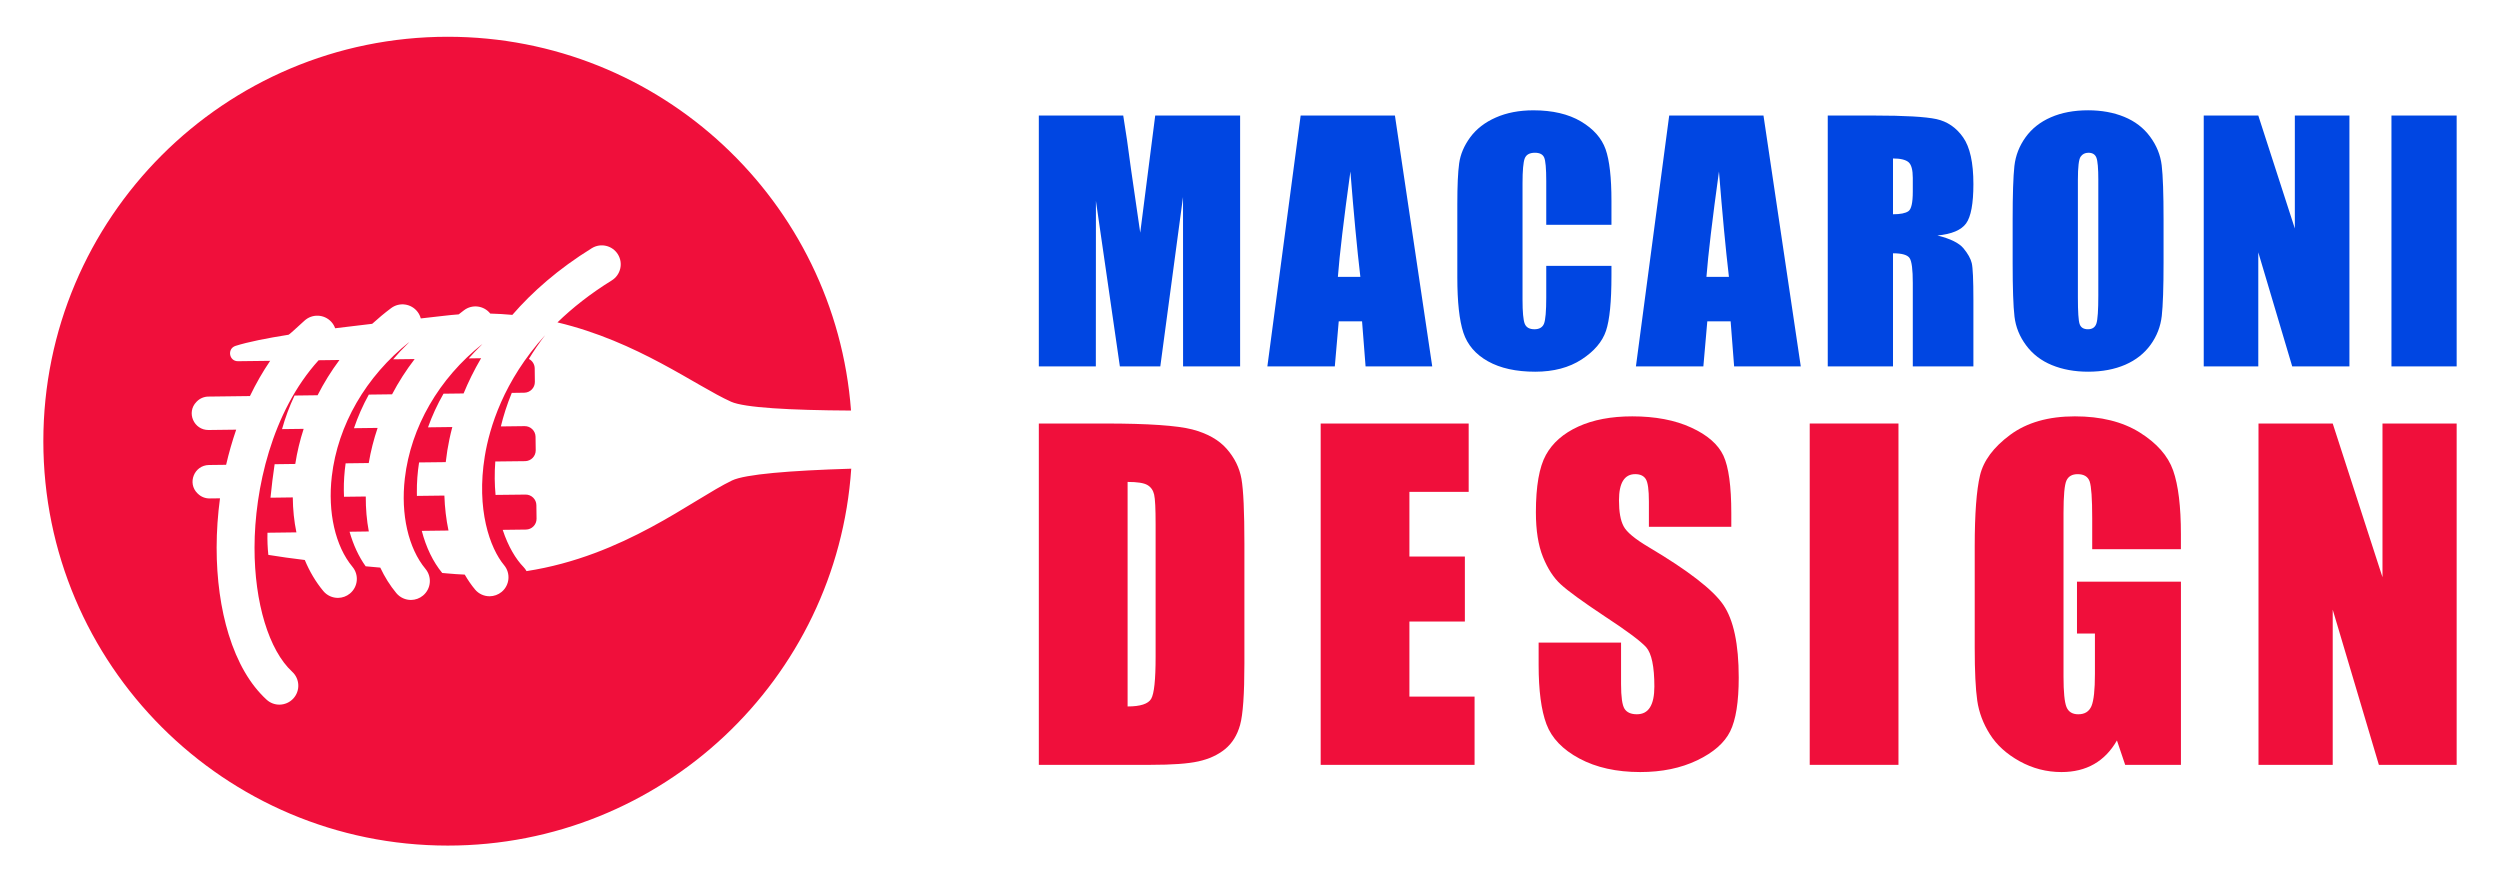
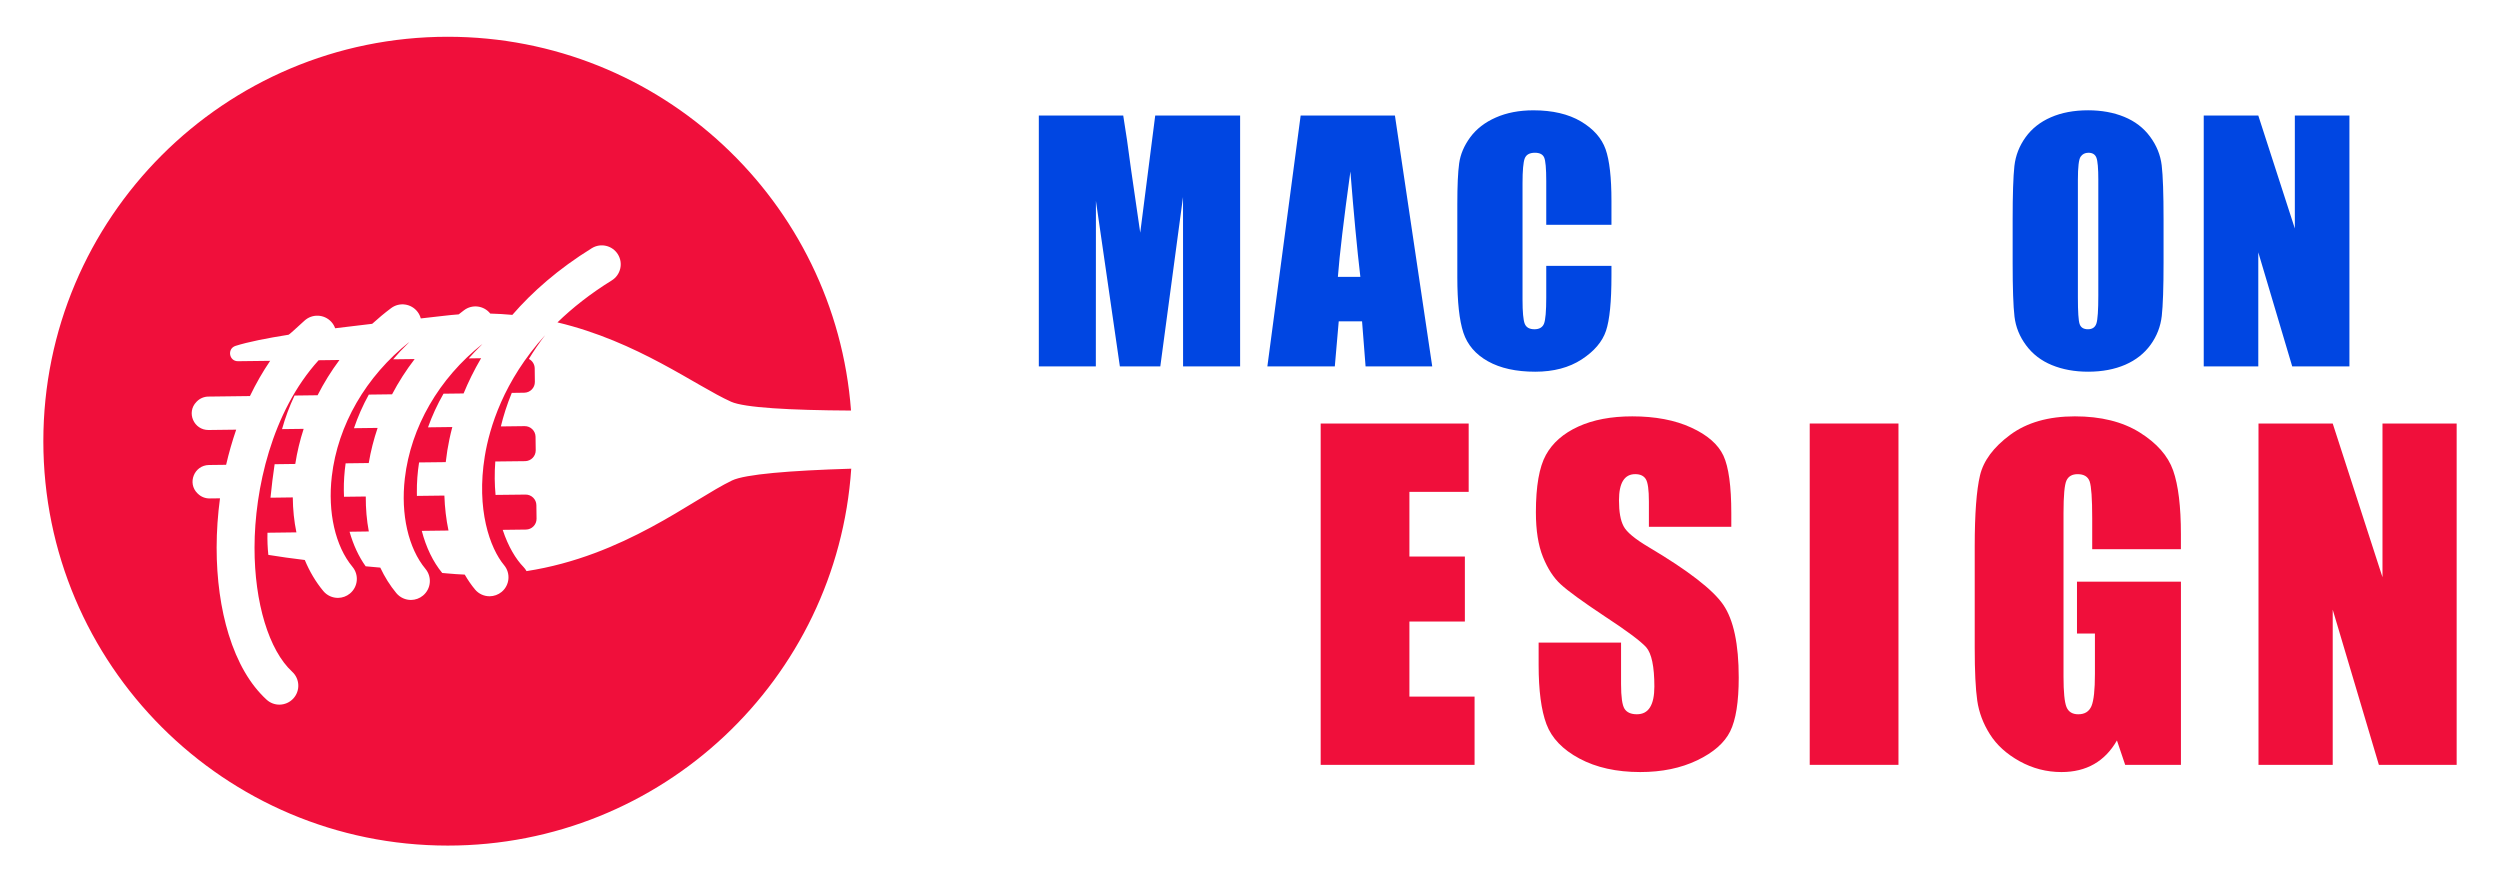
<svg xmlns="http://www.w3.org/2000/svg" version="1.1" id="Calque_1" x="0px" y="0px" width="170px" height="60px" viewBox="0 0 170 60" enable-background="new 0 0 170 60" xml:space="preserve">
  <g>
    <g>
      <g>
        <path fill="#0046E2" d="M84.328,7.857v17.059h-3.879l-0.004-11.517l-1.544,11.517h-2.75l-1.628-11.253l-0.006,11.253h-3.877     V7.857h5.74c0.17,1.026,0.346,2.235,0.526,3.627l0.63,4.34l1.019-7.967H84.328z" />
        <path fill="#0046E2" d="M94.855,7.857l2.537,17.059h-4.533L92.62,21.85h-1.586l-0.267,3.066h-4.586l2.263-17.059H94.855z      M92.504,18.826c-0.226-1.932-0.451-4.319-0.677-7.164c-0.452,3.267-0.736,5.655-0.851,7.164H92.504z" />
        <path fill="#0046E2" d="M109.579,15.285h-4.434v-2.964c0-0.862-0.047-1.399-0.143-1.613c-0.095-0.214-0.304-0.321-0.626-0.321     c-0.366,0-0.597,0.13-0.696,0.39c-0.098,0.261-0.148,0.821-0.148,1.687v7.922c0,0.83,0.05,1.37,0.148,1.624     c0.099,0.253,0.32,0.379,0.664,0.379c0.33,0,0.546-0.128,0.649-0.38c0.1-0.254,0.152-0.85,0.152-1.785v-2.145h4.434v0.664     c0,1.768-0.123,3.02-0.373,3.757c-0.25,0.739-0.801,1.386-1.654,1.942c-0.854,0.555-1.906,0.834-3.155,0.834     c-1.299,0-2.371-0.236-3.214-0.707c-0.843-0.471-1.4-1.123-1.675-1.953c-0.273-0.833-0.41-2.085-0.41-3.756v-4.984     c0-1.23,0.04-2.152,0.125-2.767c0.084-0.614,0.336-1.206,0.754-1.776c0.418-0.566,0.997-1.016,1.738-1.342     c0.74-0.327,1.592-0.49,2.555-0.49c1.306,0,2.384,0.254,3.235,0.757c0.85,0.505,1.407,1.136,1.675,1.89     c0.267,0.754,0.399,1.928,0.399,3.519V15.285z" />
-         <path fill="#0046E2" d="M119.917,7.857l2.536,17.059h-4.532l-0.238-3.066h-1.586l-0.268,3.066h-4.586l2.263-17.059H119.917z      M117.567,18.826c-0.226-1.932-0.451-4.319-0.677-7.164c-0.452,3.267-0.735,5.655-0.852,7.164H117.567z" />
-         <path fill="#0046E2" d="M124.287,7.857h3.138c2.095,0,3.511,0.082,4.253,0.242c0.742,0.164,1.344,0.575,1.812,1.24     c0.468,0.663,0.701,1.721,0.701,3.176c0,1.328-0.166,2.22-0.495,2.676c-0.331,0.457-0.981,0.73-1.951,0.822     c0.878,0.217,1.47,0.508,1.773,0.874c0.302,0.366,0.488,0.7,0.561,1.007c0.074,0.306,0.112,1.146,0.112,2.523v4.498h-4.121     v-5.669c0-0.912-0.069-1.478-0.217-1.695c-0.144-0.219-0.521-0.327-1.129-0.327v7.691h-4.437V7.857z M128.724,10.776v3.794     c0.496,0,0.847-0.068,1.046-0.207c0.201-0.136,0.3-0.58,0.3-1.331v-0.938c0-0.541-0.096-0.896-0.287-1.063     C129.587,10.861,129.233,10.776,128.724,10.776z" />
        <path fill="#0046E2" d="M147.122,17.848c0,1.714-0.042,2.927-0.122,3.639c-0.082,0.714-0.332,1.365-0.758,1.955     c-0.427,0.59-1,1.044-1.724,1.359c-0.725,0.314-1.566,0.475-2.528,0.475c-0.911,0-1.733-0.149-2.461-0.449     c-0.725-0.297-1.31-0.746-1.752-1.343c-0.445-0.597-0.707-1.247-0.791-1.95c-0.084-0.701-0.126-1.93-0.126-3.686v-2.92     c0-1.713,0.04-2.927,0.119-3.641c0.081-0.712,0.334-1.363,0.761-1.955c0.423-0.588,0.997-1.042,1.722-1.357     c0.723-0.316,1.568-0.475,2.528-0.475c0.913,0,1.733,0.149,2.46,0.447c0.728,0.3,1.313,0.746,1.755,1.346     c0.441,0.596,0.705,1.244,0.79,1.947c0.084,0.703,0.127,1.933,0.127,3.688V17.848z M142.686,12.242     c0-0.793-0.044-1.303-0.132-1.523c-0.087-0.222-0.268-0.332-0.542-0.332c-0.23,0-0.407,0.09-0.531,0.27     c-0.124,0.179-0.185,0.707-0.185,1.586v7.965c0,0.99,0.038,1.602,0.12,1.832c0.08,0.232,0.268,0.349,0.564,0.349     c0.301,0,0.493-0.134,0.578-0.4s0.127-0.902,0.127-1.907V12.242z" />
        <path fill="#0046E2" d="M159.761,7.857v17.059h-3.89l-2.307-7.756v7.756h-3.71V7.857h3.71l2.485,7.682V7.857H159.761z" />
-         <path fill="#0046E2" d="M167.053,7.857v17.059h-4.434V7.857H167.053z" />
      </g>
      <g>
-         <path fill="#F00F3B" d="M70.641,28.799h4.517c2.914,0,4.886,0.137,5.914,0.402c1.026,0.27,1.808,0.709,2.343,1.32     c0.536,0.611,0.871,1.291,1.004,2.041c0.133,0.75,0.2,2.227,0.2,4.426v8.129c0,2.082-0.097,3.477-0.293,4.178     c-0.196,0.703-0.539,1.25-1.026,1.648c-0.487,0.396-1.09,0.672-1.806,0.83c-0.717,0.16-1.798,0.236-3.242,0.236h-7.612V28.799z      M76.677,32.771v15.268c0.869,0,1.405-0.174,1.605-0.523c0.201-0.35,0.3-1.295,0.3-2.846v-9.018c0-1.053-0.032-1.725-0.1-2.021     c-0.067-0.293-0.22-0.512-0.459-0.65C77.785,32.84,77.336,32.771,76.677,32.771z" />
        <path fill="#F00F3B" d="M89.806,28.799h10.064v4.646h-4.03v4.4h3.771v4.418h-3.771v5.104h4.431v4.643H89.806V28.799z" />
        <path fill="#F00F3B" d="M117.729,35.824h-5.604v-1.719c0-0.803-0.071-1.314-0.216-1.535c-0.143-0.221-0.381-0.328-0.715-0.328     c-0.365,0-0.639,0.146-0.826,0.445c-0.186,0.297-0.277,0.744-0.277,1.344c0,0.777,0.103,1.359,0.313,1.752     c0.201,0.393,0.77,0.867,1.707,1.422c2.686,1.594,4.379,2.902,5.074,3.924c0.699,1.023,1.049,2.674,1.049,4.945     c0,1.656-0.194,2.875-0.581,3.658c-0.387,0.781-1.137,1.439-2.243,1.969c-1.109,0.531-2.4,0.799-3.871,0.799     c-1.615,0-2.995-0.307-4.137-0.918c-1.143-0.611-1.89-1.393-2.244-2.34c-0.354-0.945-0.531-2.289-0.531-4.027v-1.52h5.605v2.822     c0,0.873,0.079,1.432,0.237,1.682c0.157,0.246,0.438,0.371,0.838,0.371c0.401,0,0.701-0.156,0.896-0.475     c0.196-0.314,0.294-0.781,0.294-1.404c0-1.367-0.187-2.26-0.559-2.682c-0.384-0.42-1.323-1.121-2.825-2.104     c-1.5-0.996-2.494-1.721-2.98-2.168c-0.489-0.447-0.893-1.07-1.212-1.863c-0.321-0.793-0.48-1.807-0.48-3.039     c0-1.777,0.227-3.076,0.681-3.9c0.453-0.822,1.187-1.463,2.201-1.928c1.013-0.463,2.236-0.695,3.67-0.695     c1.566,0,2.904,0.254,4.008,0.762c1.104,0.504,1.834,1.145,2.193,1.912c0.356,0.77,0.535,2.076,0.535,3.92V35.824z" />
        <path fill="#F00F3B" d="M129.096,28.799V52.01h-6.035V28.799H129.096z" />
        <path fill="#F00F3B" d="M148.305,37.346h-6.035v-2.107c0-1.328-0.059-2.16-0.172-2.496c-0.115-0.332-0.388-0.5-0.818-0.5     c-0.371,0-0.625,0.143-0.759,0.43c-0.134,0.285-0.202,1.021-0.202,2.207V46.02c0,1.041,0.068,1.725,0.202,2.057     c0.134,0.328,0.4,0.494,0.802,0.494c0.44,0,0.738-0.186,0.898-0.561c0.155-0.371,0.234-1.098,0.234-2.176V43.08h-1.22v-3.527     h7.069V52.01h-3.792l-0.56-1.66c-0.409,0.715-0.93,1.254-1.555,1.609c-0.629,0.359-1.365,0.541-2.218,0.541     c-1.015,0-1.962-0.248-2.85-0.738c-0.884-0.492-1.555-1.102-2.014-1.83c-0.46-0.725-0.746-1.488-0.862-2.287     c-0.115-0.797-0.172-1.992-0.172-3.592V37.16c0-2.219,0.121-3.828,0.359-4.832c0.239-1.006,0.924-1.924,2.057-2.762     c1.134-0.836,2.598-1.254,4.395-1.254c1.768,0,3.236,0.365,4.401,1.09c1.166,0.729,1.927,1.588,2.28,2.588     c0.352,0.998,0.529,2.449,0.529,4.352V37.346z" />
        <path fill="#F00F3B" d="M167.053,28.799V52.01h-5.289l-3.139-10.553V52.01h-5.047V28.799h5.047l3.384,10.453V28.799H167.053z" />
      </g>
    </g>
    <path fill="#F00F3B" d="M49.783,32.67c-2.705,1.297-7.335,5.141-13.979,6.166c-0.055-0.1-0.124-0.195-0.208-0.283   c-0.509-0.52-1.035-1.375-1.412-2.523l1.581-0.02c0.401-0.004,0.726-0.338,0.721-0.738l-0.012-0.922   c-0.004-0.4-0.337-0.725-0.738-0.719l-2.038,0.023c-0.067-0.699-0.078-1.459-0.018-2.273l2.028-0.023   c0.401-0.006,0.726-0.338,0.721-0.74l-0.012-0.92c-0.005-0.4-0.338-0.725-0.739-0.721l-1.62,0.02   c0.171-0.705,0.411-1.474,0.743-2.281l0.849-0.012c0.401-0.004,0.727-0.336,0.721-0.738l-0.011-0.92   c-0.004-0.277-0.163-0.518-0.395-0.639c0.322-0.533,0.689-1.074,1.105-1.617c-2.835,3.117-3.79,6.301-4.106,8.248   c-0.583,3.59,0.344,6.227,1.316,7.395c0.455,0.547,0.38,1.359-0.167,1.816c-0.236,0.195-0.524,0.293-0.809,0.297   c-0.375,0.004-0.748-0.154-1.005-0.465c-0.254-0.305-0.486-0.645-0.696-1.008c-0.396-0.016-0.798-0.043-1.206-0.082   c-0.104-0.008-0.212-0.02-0.325-0.029c-0.622-0.752-1.097-1.738-1.39-2.863l1.816-0.023c-0.158-0.754-0.252-1.553-0.28-2.377   l-1.867,0.023c-0.002-0.074-0.004-0.148-0.004-0.223c-0.007-0.686,0.044-1.371,0.151-2.053l1.813-0.021   c0.03-0.266,0.066-0.531,0.109-0.799c0.076-0.473,0.185-1.006,0.338-1.588l-1.653,0.021c0.279-0.785,0.632-1.551,1.054-2.287   l1.366-0.017c0.314-0.765,0.706-1.569,1.19-2.396l-0.838,0.012c0.262-0.299,0.537-0.589,0.824-0.869   c0.037-0.035,0.07-0.072,0.102-0.111c-2.952,2.34-4.867,5.648-5.273,9.135c-0.286,2.455,0.239,4.756,1.403,6.158   c0.455,0.547,0.38,1.359-0.167,1.814c-0.237,0.197-0.524,0.295-0.81,0.299c-0.375,0.002-0.748-0.156-1.005-0.465   c-0.428-0.516-0.792-1.098-1.091-1.734c-0.327-0.029-0.659-0.059-0.994-0.09c-0.47-0.654-0.841-1.457-1.095-2.35l1.309-0.018   c-0.142-0.758-0.211-1.555-0.207-2.377l-1.48,0.018c-0.007-0.141-0.011-0.281-0.012-0.424c-0.007-0.617,0.036-1.236,0.122-1.85   l1.572-0.02c0.136-0.811,0.339-1.607,0.604-2.389l-1.609,0.02c0.265-0.783,0.602-1.548,1.009-2.285l1.583-0.02   c0.438-0.836,0.954-1.639,1.537-2.398l-1.464,0.018c0.314-0.37,0.647-0.729,1-1.07c0.037-0.035,0.069-0.073,0.101-0.111   c-2.951,2.34-4.866,5.646-5.272,9.135c-0.286,2.453,0.238,4.754,1.404,6.156c0.455,0.547,0.38,1.359-0.167,1.814   c-0.237,0.197-0.523,0.295-0.81,0.299c-0.375,0.004-0.748-0.156-1.005-0.465c-0.511-0.615-0.933-1.326-1.259-2.111   c-0.888-0.107-1.73-0.225-2.48-0.348c-0.051-0.488-0.072-0.992-0.058-1.506l1.967-0.025c-0.156-0.756-0.239-1.553-0.246-2.377   l-1.516,0.02c0.082-0.797,0.169-1.549,0.281-2.277l1.404-0.018c0.125-0.809,0.316-1.605,0.57-2.387l-1.47,0.018   c0.216-0.768,0.49-1.521,0.851-2.283l1.566-0.02c0.424-0.834,0.921-1.637,1.488-2.398l-1.418,0.018   c-3.189,3.516-4.354,8.787-4.358,12.742c-0.003,3.748,0.979,6.982,2.562,8.441c0.523,0.48,0.557,1.297,0.075,1.82   c-0.25,0.271-0.591,0.41-0.934,0.416c-0.317,0.002-0.636-0.109-0.887-0.342c-1.117-1.027-1.982-2.518-2.574-4.428   c-0.538-1.736-0.821-3.779-0.819-5.91c0.001-1.119,0.08-2.242,0.229-3.35l-0.702,0.008c-0.293,0.004-0.577-0.105-0.789-0.309   c-0.012-0.012-0.024-0.021-0.036-0.033c-0.72-0.697-0.223-1.92,0.779-1.932l1.164-0.014c0.188-0.814,0.417-1.613,0.685-2.389   l-1.878,0.023c-1.001,0.012-1.529-1.197-0.826-1.911c0.012-0.013,0.024-0.024,0.035-0.036c0.207-0.207,0.488-0.324,0.781-0.326   l2.823-0.035c0.41-0.852,0.87-1.653,1.375-2.396l-2.187,0.026c-0.613,0.008-0.752-0.854-0.169-1.042   c0.85-0.27,2.134-0.524,3.608-0.758c0.006,0.026,0.55-0.469,1.082-0.957c0.524-0.48,1.339-0.445,1.821,0.078   c0.12,0.131,0.208,0.279,0.264,0.438c0.844-0.107,1.695-0.207,2.519-0.302c0.409-0.372,0.836-0.729,1.284-1.064   c0.568-0.429,1.376-0.313,1.805,0.255c0.103,0.137,0.174,0.288,0.215,0.443c0.59-0.064,1.121-0.124,1.567-0.178   c0.341-0.042,0.678-0.072,1.011-0.098c0.12-0.096,0.242-0.189,0.365-0.282c0.56-0.422,1.351-0.316,1.783,0.228   c0.511,0.014,1.011,0.043,1.501,0.089c1.36-1.567,3.121-3.122,5.402-4.534c0.605-0.375,1.399-0.188,1.775,0.416   c0.375,0.605,0.188,1.4-0.417,1.775c-1.46,0.903-2.677,1.869-3.693,2.854c5.454,1.297,9.402,4.313,11.809,5.395   c0.895,0.402,3.957,0.578,8.154,0.6C56.806,13.703,44.935,2.5,30.447,2.5c-15.188,0-27.5,12.313-27.5,27.5   c0,15.189,12.312,27.5,27.5,27.5c14.559,0,26.475-11.313,27.437-25.629C53.708,31.996,50.665,32.248,49.783,32.67z" />
  </g>
</svg>